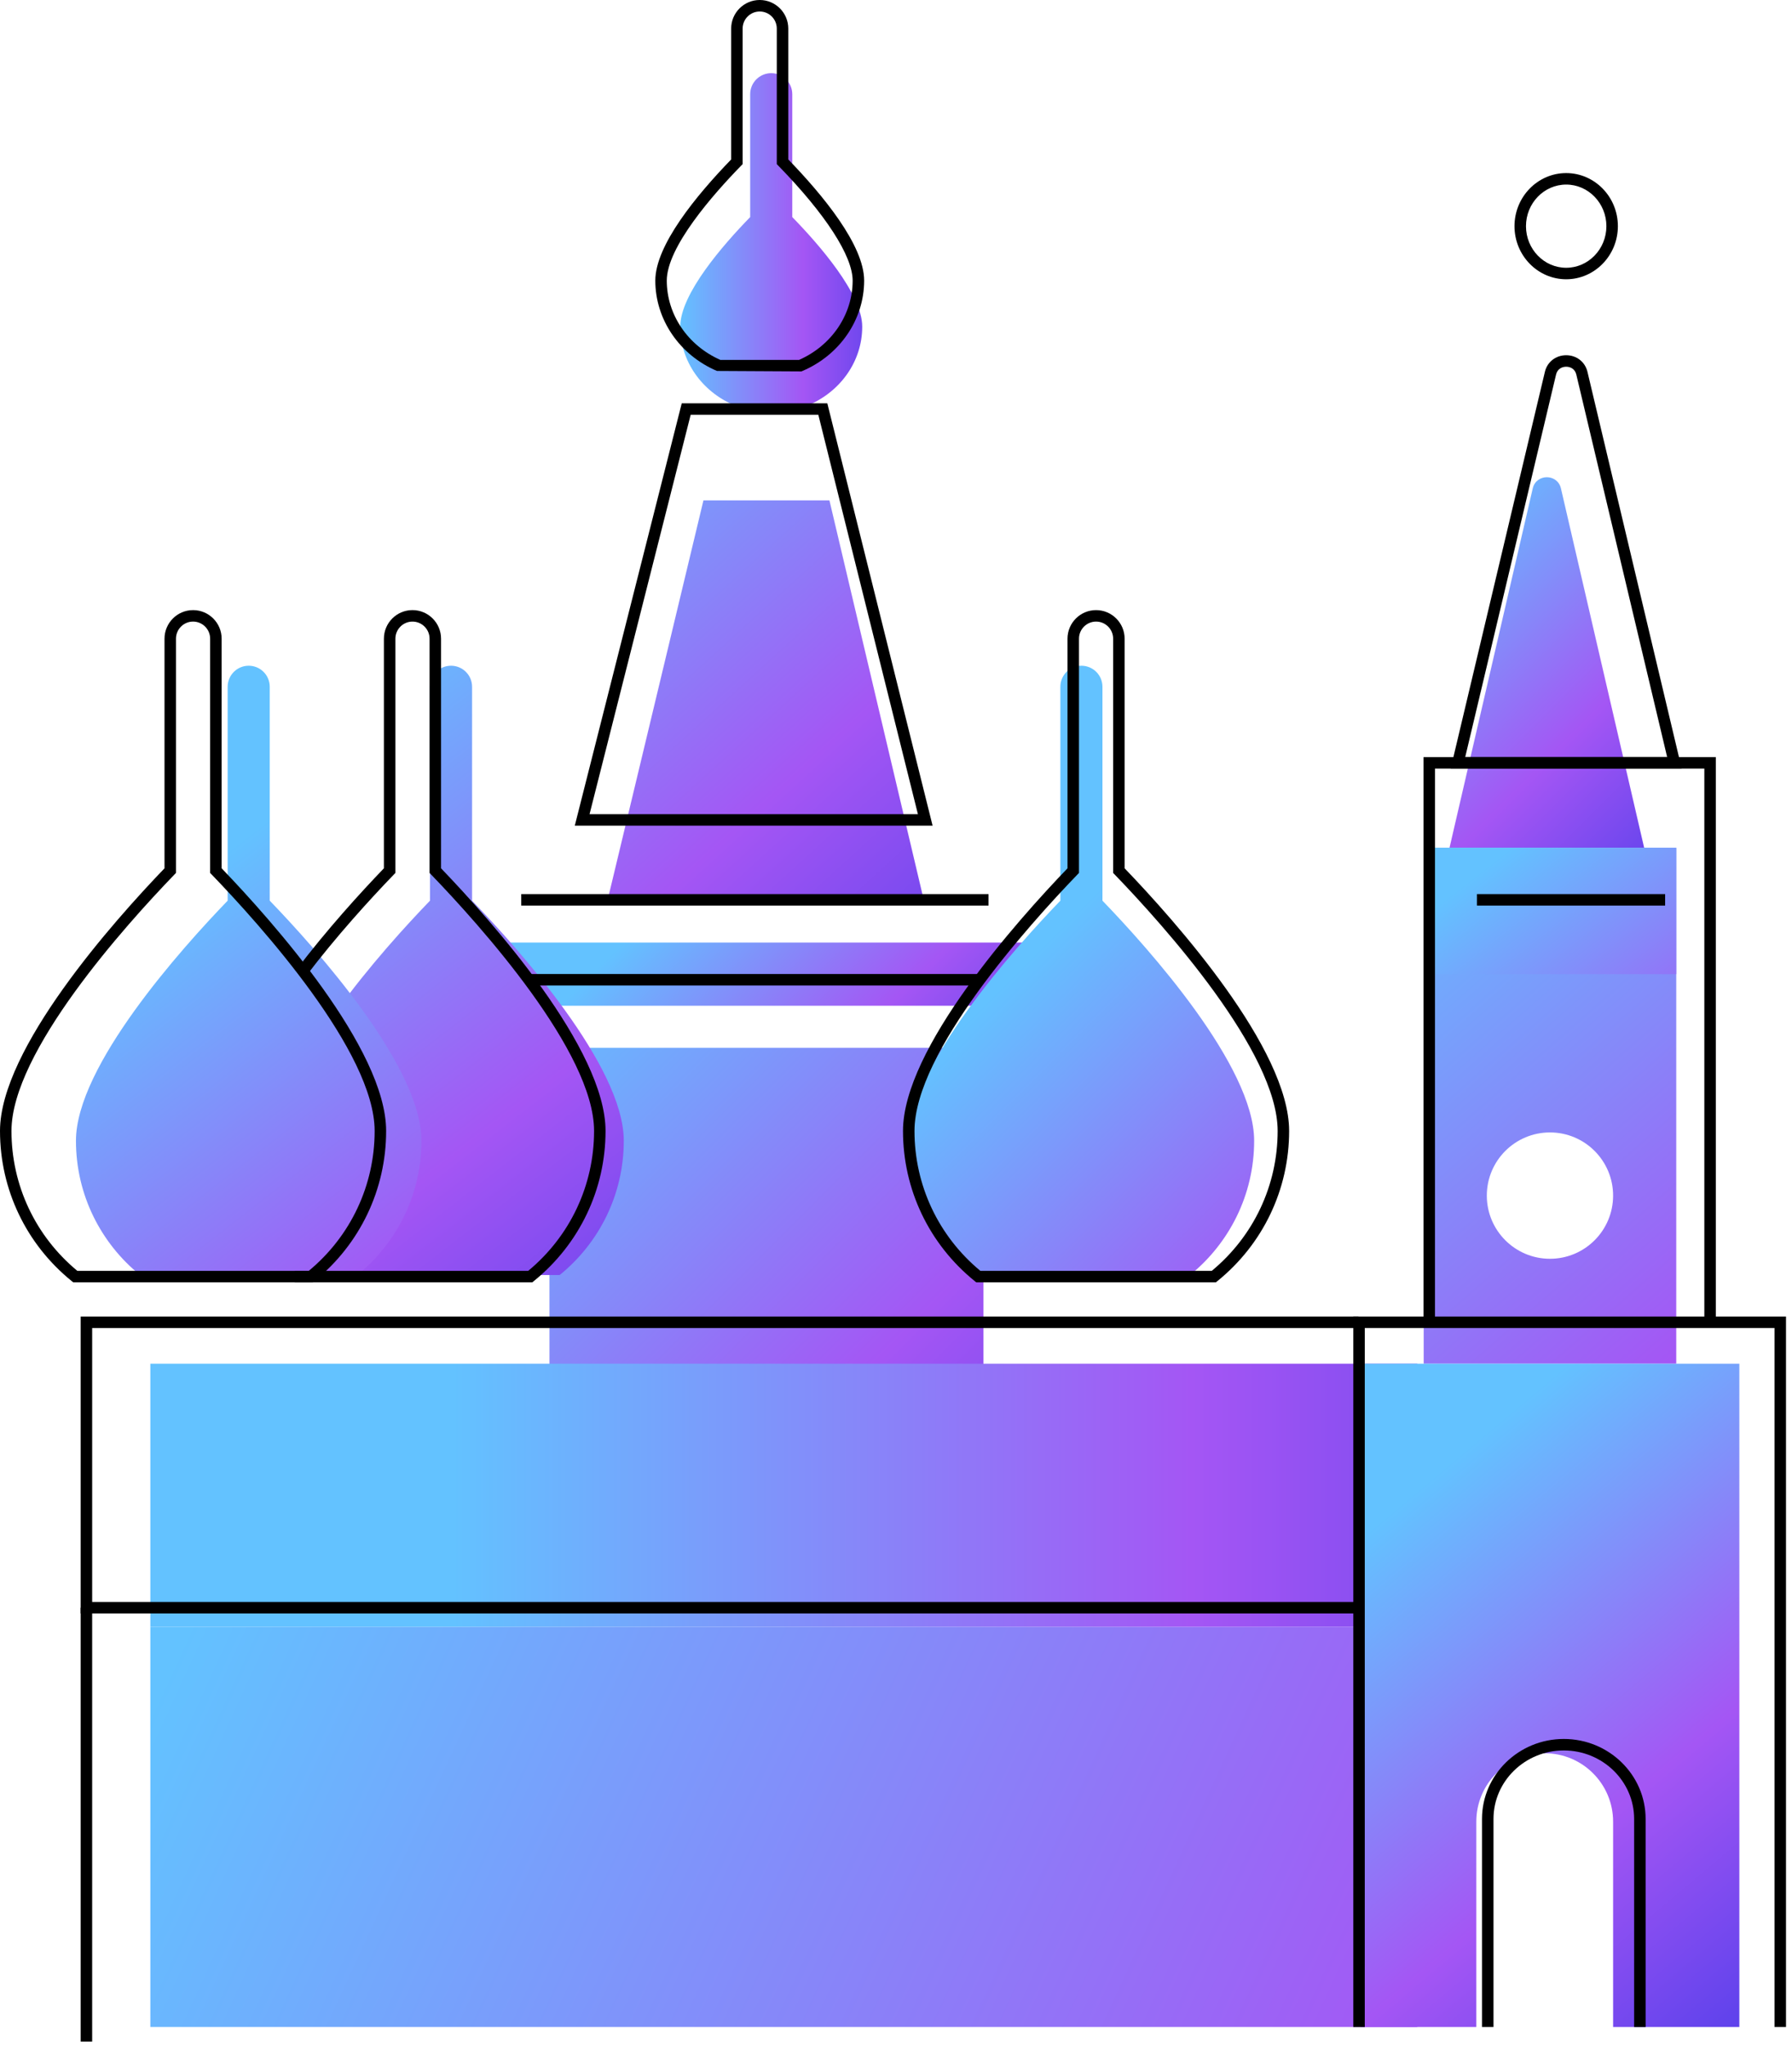
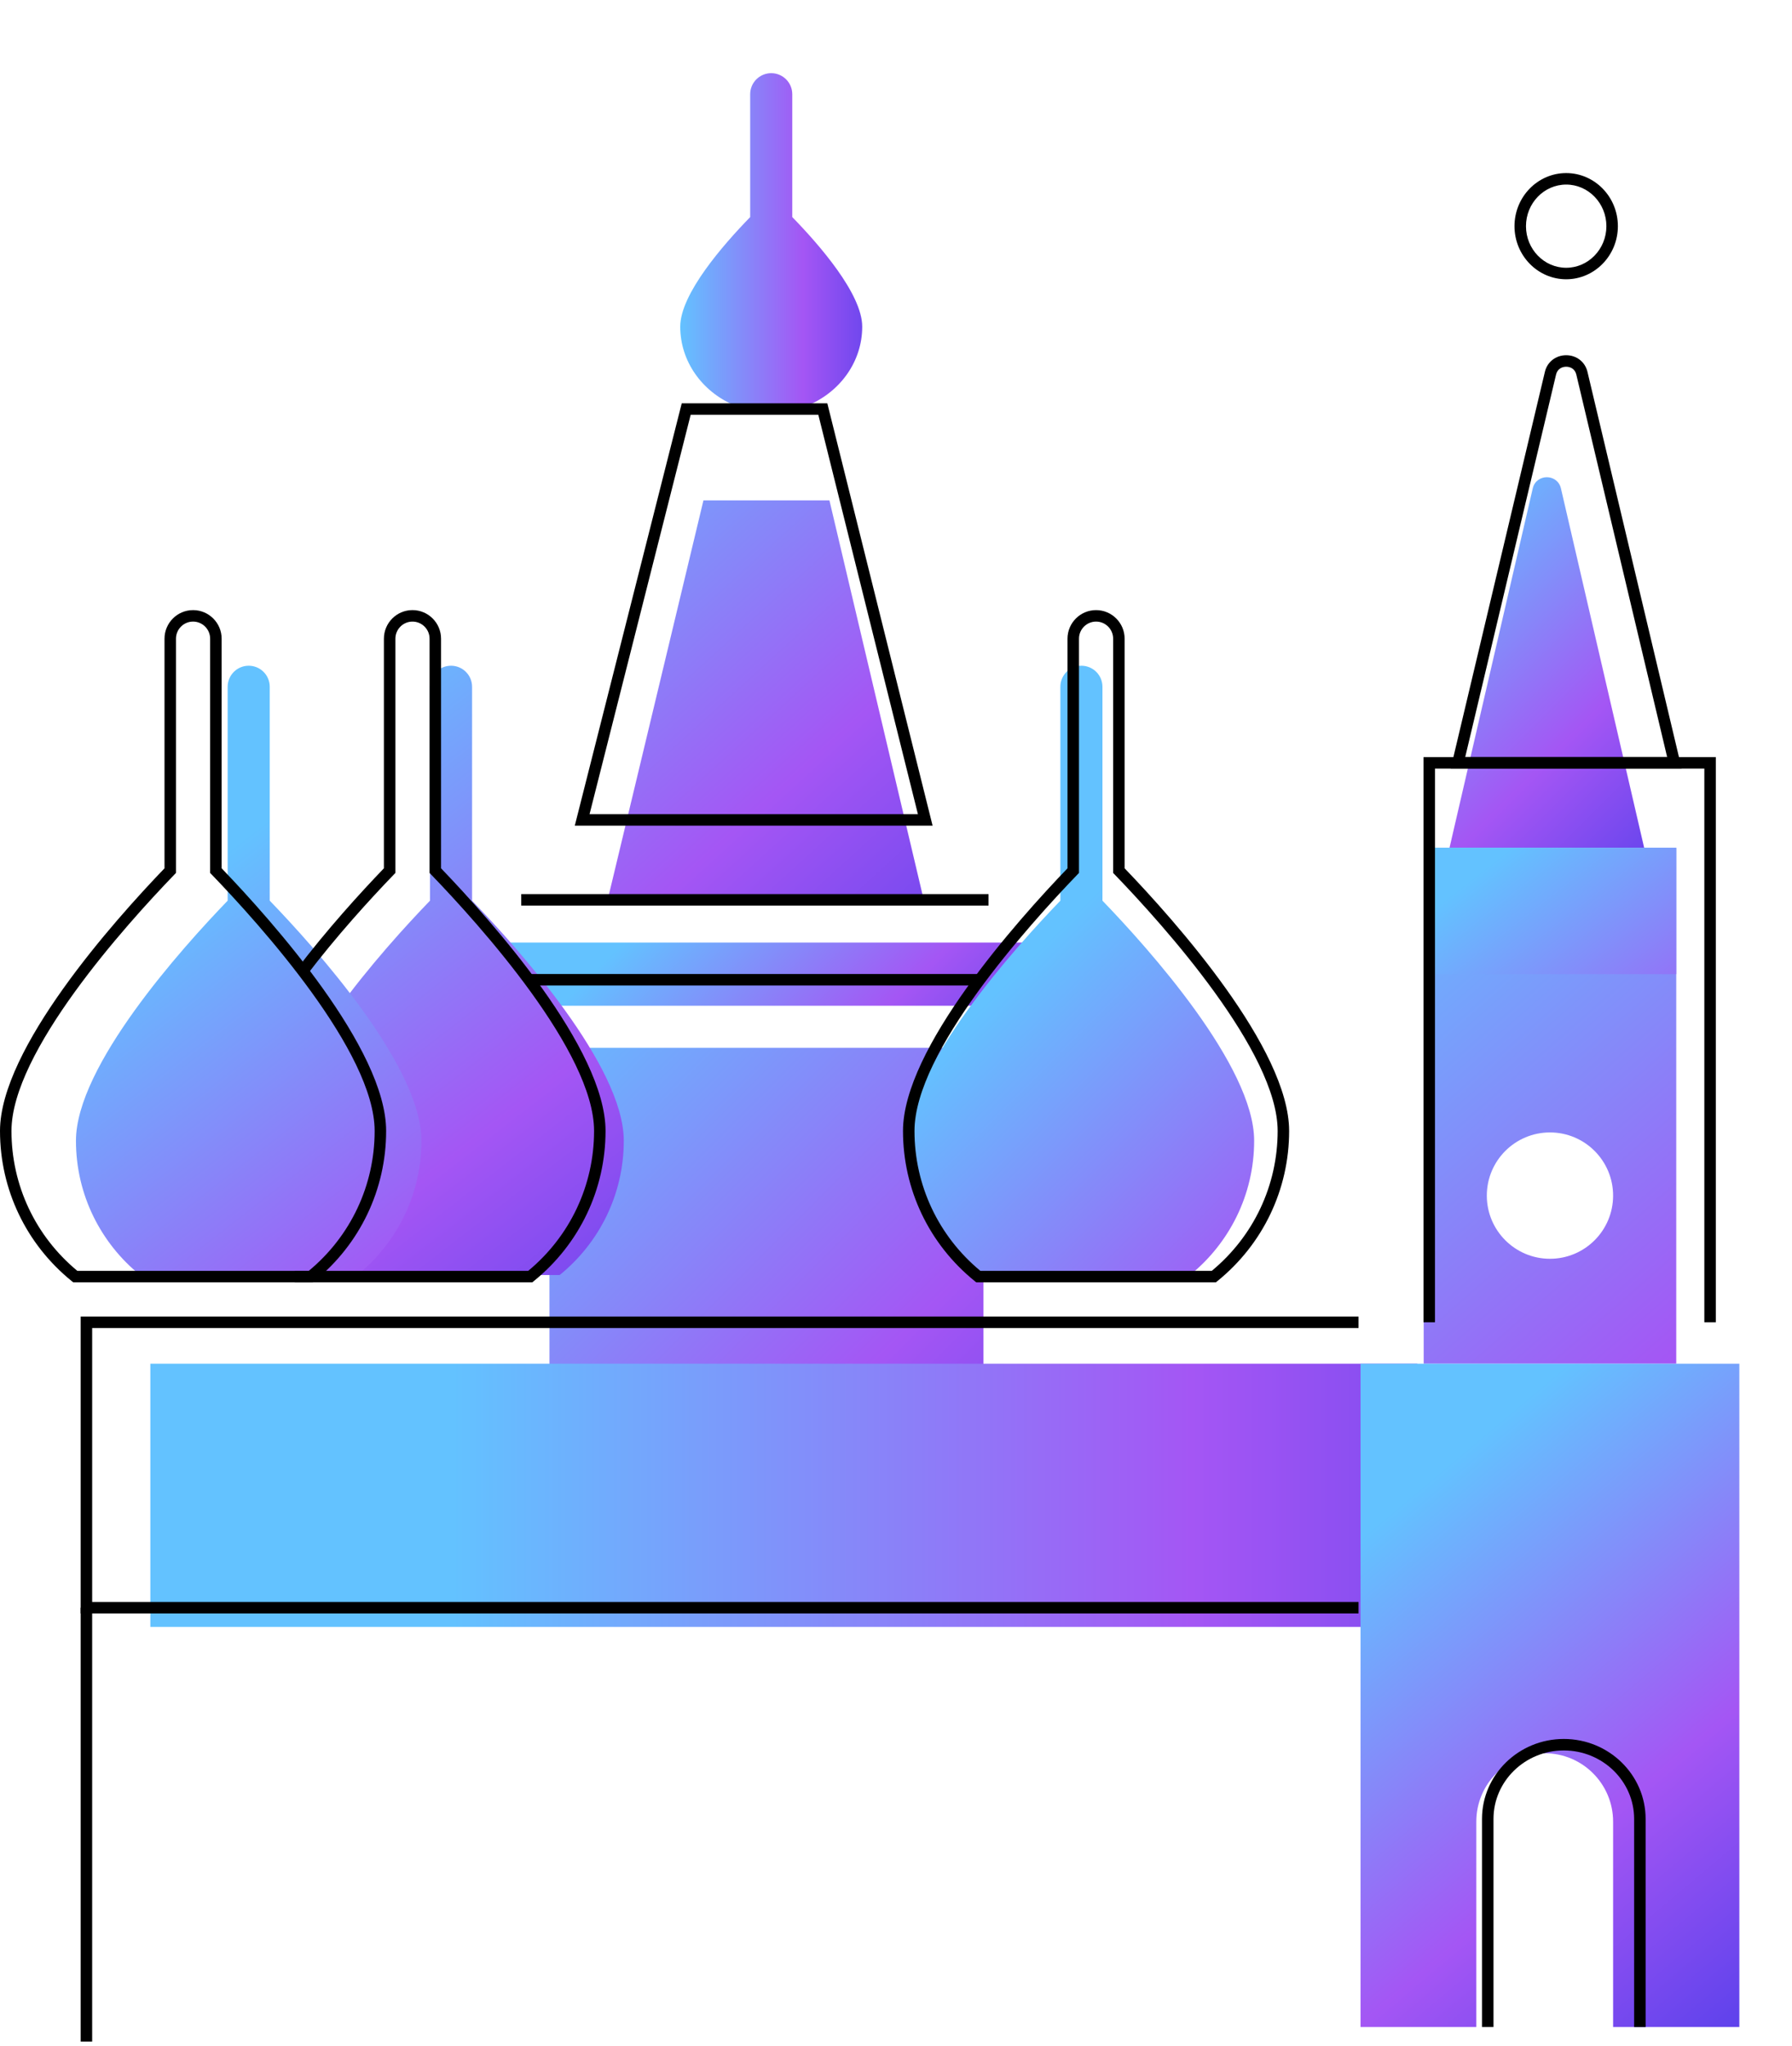
<svg xmlns="http://www.w3.org/2000/svg" xmlns:xlink="http://www.w3.org/1999/xlink" fill="none" height="178" viewBox="0 0 156 178" width="156">
  <linearGradient id="a">
    <stop offset="0" stop-color="#63c2ff" />
    <stop offset=".474" stop-color="#a456f4" />
    <stop offset=".999" stop-color="#2e34e6" />
  </linearGradient>
  <linearGradient id="b" gradientUnits="userSpaceOnUse" x1="59.289" x2="88.743" xlink:href="#a" y1="77.136" y2="107.366" />
  <linearGradient id="c" gradientUnits="userSpaceOnUse" x1="59.217" x2="81.763" xlink:href="#a" y1="20.808" y2="20.808" />
  <linearGradient id="d" gradientUnits="userSpaceOnUse" x1="42.122" x2="98.532" xlink:href="#a" y1="38.48" y2="100.531" />
  <linearGradient id="e" gradientUnits="userSpaceOnUse" x1="47.929" x2="111.833" xlink:href="#a" y1="86.271" y2="150.176" />
  <linearGradient id="f" gradientUnits="userSpaceOnUse" x1="39.374" x2="175.239" xlink:href="#a" y1="130.111" y2="130.111" />
  <linearGradient id="g" gradientUnits="userSpaceOnUse" x1="19.829" x2="71.621" xlink:href="#a" y1="65.219" y2="132.004" />
  <linearGradient id="h" gradientUnits="userSpaceOnUse" x1="13.099" x2="62.086" xlink:href="#a" y1="79.255" y2="142.422" />
  <linearGradient id="i" gradientUnits="userSpaceOnUse" x1="121.616" x2="154.014" xlink:href="#a" y1="48.576" y2="80.974" />
  <linearGradient id="j" gradientUnits="userSpaceOnUse" x1="18.78" x2="200.983" y1="136.233" y2="219.988">
    <stop offset="0" stop-color="#63c2ff" />
    <stop offset=".56" stop-color="#a456f4" />
    <stop offset=".701" stop-color="#2e34e6" />
  </linearGradient>
  <linearGradient id="k" gradientUnits="userSpaceOnUse" x1="117.492" x2="187.046" xlink:href="#a" y1="76.342" y2="155.607" />
  <linearGradient id="l" gradientUnits="userSpaceOnUse" x1="130.984" x2="162.48" xlink:href="#a" y1="74.209" y2="114.578" />
  <linearGradient id="m" gradientUnits="userSpaceOnUse" x1="89.163" x2="140.122" xlink:href="#a" y1="83.866" y2="134.825" />
  <linearGradient id="n" gradientUnits="userSpaceOnUse" x1="121.345" x2="165.432" xlink:href="#a" y1="131.375" y2="183.768" />
  <clipPath id="o">
    <path d="m0 0h155.478v177.64h-155.478z" />
  </clipPath>
  <g clip-path="url(#o)">
    <path d="m94.14 82.015h-54.839v5.497h54.839z" fill="url(#b)" />
    <path d="m63.886 35.248h6.504c2.751-1.174 4.669-3.785 4.669-6.825 0-2.846-3.749-7.135-6.089-9.535v-10.689c0-1.012-.82-1.832-1.832-1.832-1.012 0-1.832.82-1.832 1.832v10.69c-2.34 2.4-6.089 6.688-6.089 9.534 0 3.039 1.918 5.65 4.669 6.825z" fill="url(#c)" />
    <path d="m80.428 78.351h-27.542l8.351-34.812h10.968z" fill="url(#d)" />
    <path d="m85.609 91.176h-37.778v27.773h37.778z" fill="url(#e)" />
    <path d="m123.387 118.659h-110.299v22.903h110.299z" fill="url(#f)" />
    <path d="m41.096 78.37v-18.611c0-1.012-.821-1.832-1.832-1.832-1.012 0-1.832.82-1.832 1.832v18.611c-4.009 4.154-13.206 14.393-13.206 20.888 0 4.722 2.18 8.93 5.583 11.687h18.91c3.404-2.757 5.583-6.965 5.583-11.687 0-6.495-9.197-16.733-13.206-20.888z" fill="url(#g)" />
    <path d="m12.195 110.945h18.91c3.404-2.757 5.583-6.965 5.583-11.687 0-6.495-9.197-16.733-13.206-20.888v-18.611c0-1.012-.82-1.832-1.832-1.832-1.012 0-1.832.82-1.832 1.832v18.611c-4.009 4.154-13.206 14.393-13.206 20.888 0 4.722 2.18 8.93 5.583 11.687z" fill="url(#h)" />
    <path d="m133.429 42.502-7.245 31.268h16.947l-7.245-31.268c-.301-1.302-2.155-1.302-2.457 0z" fill="url(#i)" />
-     <path d="m123.387 141.562h-110.299v34.812h110.299z" fill="url(#j)" />
    <path d="m123.937 73.77v44.889h21.986v-44.889zm10.993 35.759c-3.036 0-5.497-2.461-5.497-5.496 0-3.036 2.461-5.497 5.497-5.497 3.035 0 5.496 2.461 5.496 5.497 0 3.035-2.461 5.496-5.496 5.496z" fill="url(#k)" />
    <path d="m145.923 73.77h-21.986v10.993h21.986z" fill="url(#l)" />
    <path d="m95.972 78.37v-18.611c0-1.012-.82-1.832-1.832-1.832-1.012 0-1.832.82-1.832 1.832v18.611c-4.009 4.154-13.206 14.393-13.206 20.888 0 4.722 2.18 8.93 5.583 11.687h18.91c3.403-2.757 5.583-6.965 5.583-11.687 0-6.495-9.197-16.733-13.206-20.888z" fill="url(#m)" />
    <path d="m118.44 118.659v57.715h10.077v-17.864c0-3.289 2.666-5.955 5.955-5.955 3.288 0 5.954 2.666 5.954 5.955v17.864h10.99v-57.715z" fill="url(#n)" />
    <g fill="#000">
-       <path d="m69.765 32.318-7.351-.04c-3.261-1.392-5.367-4.478-5.367-7.861 0-3.069 3.556-7.397 6.603-10.542v-11.389c0-1.371 1.116-2.487 2.487-2.487s2.486 1.116 2.486 2.487v11.388c3.047 3.144 6.604 7.472 6.604 10.543 0 3.383-2.107 6.469-5.367 7.861zm-7.052-1h6.846c2.839-1.252 4.667-3.95 4.667-6.901 0-2.139-2.356-5.78-6.462-9.99l-.142-.145v-11.795c0-.82-.667-1.487-1.486-1.487-.82 0-1.487.667-1.487 1.487v11.795l-.142.145c-2.413 2.475-6.461 7.063-6.461 9.99 0 2.951 1.828 5.648 4.667 6.901z" />
      <path d="m81.186 71.843h-31.149l9.311-36.75h12.673zm-29.864-1h28.585l-8.668-34.75h-11.114z" />
      <path d="m85.244 84.751h-39.198v1h39.198z" />
      <path d="m118.266 140.389h-111.243v-25.835h111.243v1h-110.243v23.835h110.243z" />
      <path d="m46.339 111.58h-20.683v-1h20.327c3.647-3.02 5.733-7.447 5.733-12.174 0-6.865-9.917-17.884-14.18-22.304l-.141-.145v-20.383c0-.82-.667-1.487-1.487-1.487s-1.487.667-1.487 1.487v20.383l-.141.145c-2.013 2.087-4.986 5.33-7.717 8.93l-.797-.605c2.697-3.556 5.626-6.764 7.654-8.874v-19.98c0-1.371 1.116-2.487 2.487-2.487s2.487 1.116 2.487 2.487v19.98c4.421 4.6 14.32 15.7 14.32 22.852 0 5.089-2.274 9.85-6.24 13.063z" />
      <path d="m27.237 111.58h-20.859l-.138-.111c-3.966-3.213-6.24-7.974-6.24-13.063 0-7.154 9.9-18.254 14.321-22.852v-19.98c0-1.371 1.115-2.487 2.486-2.487s2.487 1.116 2.487 2.487v19.98c4.421 4.599 14.32 15.697 14.32 22.852 0 5.09-2.274 9.851-6.24 13.063zm-20.504-1h20.148c3.647-3.019 5.733-7.446 5.733-12.174 0-6.868-9.917-17.885-14.18-22.304l-.141-.145v-20.384c0-.82-.667-1.487-1.487-1.487-.819 0-1.486.667-1.486 1.487v20.384l-.141.145c-4.264 4.418-14.181 15.437-14.181 22.304 0 4.727 2.087 9.154 5.733 12.174z" />
      <path d="m146.397 66.876h-20.111l8.203-34.523c.205-.863.95-1.443 1.853-1.443h.001c.902 0 1.646.58 1.851 1.443zm-18.845-1h17.58l-7.91-33.292c-.118-.497-.532-.674-.879-.674h-.001c-.348 0-.762.177-.88.674z" />
      <path d="m136.342 24.3c-2.482 0-4.5-2.073-4.5-4.62 0-2.547 2.018-4.62 4.5-4.62 2.481 0 4.5 2.073 4.5 4.62 0 2.547-2.019 4.62-4.5 4.62zm0-8.24c-1.93 0-3.5 1.624-3.5 3.62s1.57 3.62 3.5 3.62c1.929 0 3.5-1.624 3.5-3.62s-1.571-3.62-3.5-3.62z" />
      <path d="m8.023 139.889h-1v37.751h1z" />
      <path d="m149.369 115.054h-1v-48.178h-23.449v48.178h-1v-49.178h25.449z" />
      <path d="m105.846 111.58h-20.859l-.138-.111c-3.966-3.212-6.24-7.973-6.24-13.063 0-7.155 9.899-18.254 14.32-22.852v-19.98c0-1.371 1.116-2.487 2.487-2.487s2.486 1.116 2.486 2.487v19.98c4.421 4.599 14.321 15.697 14.321 22.852 0 5.09-2.275 9.851-6.241 13.063zm-20.503-1h20.147c3.647-3.019 5.734-7.446 5.734-12.174 0-6.868-9.917-17.885-14.18-22.304l-.141-.145v-20.384c0-.82-.667-1.487-1.486-1.487-.82 0-1.487.667-1.487 1.487v20.384l-.141.145c-4.263 4.418-14.18 15.436-14.18 22.304 0 4.728 2.087 9.155 5.733 12.174z" />
      <path d="m143.257 176.374h-1v-18.106c0-3.285-2.746-5.957-6.122-5.957-3.375 0-6.121 2.672-6.121 5.957v18.106h-1v-18.106c0-3.836 3.194-6.957 7.121-6.957s7.122 3.121 7.122 6.957z" />
-       <path d="m155.478 176.374h-1v-60.82h-35.67v60.82h-1v-61.82h37.67z" />
-       <path d="m144.955 77.797h-16.382v1h16.382z" />
      <path d="m86.054 77.797h-40.678v1h40.678z" />
    </g>
  </g>
</svg>